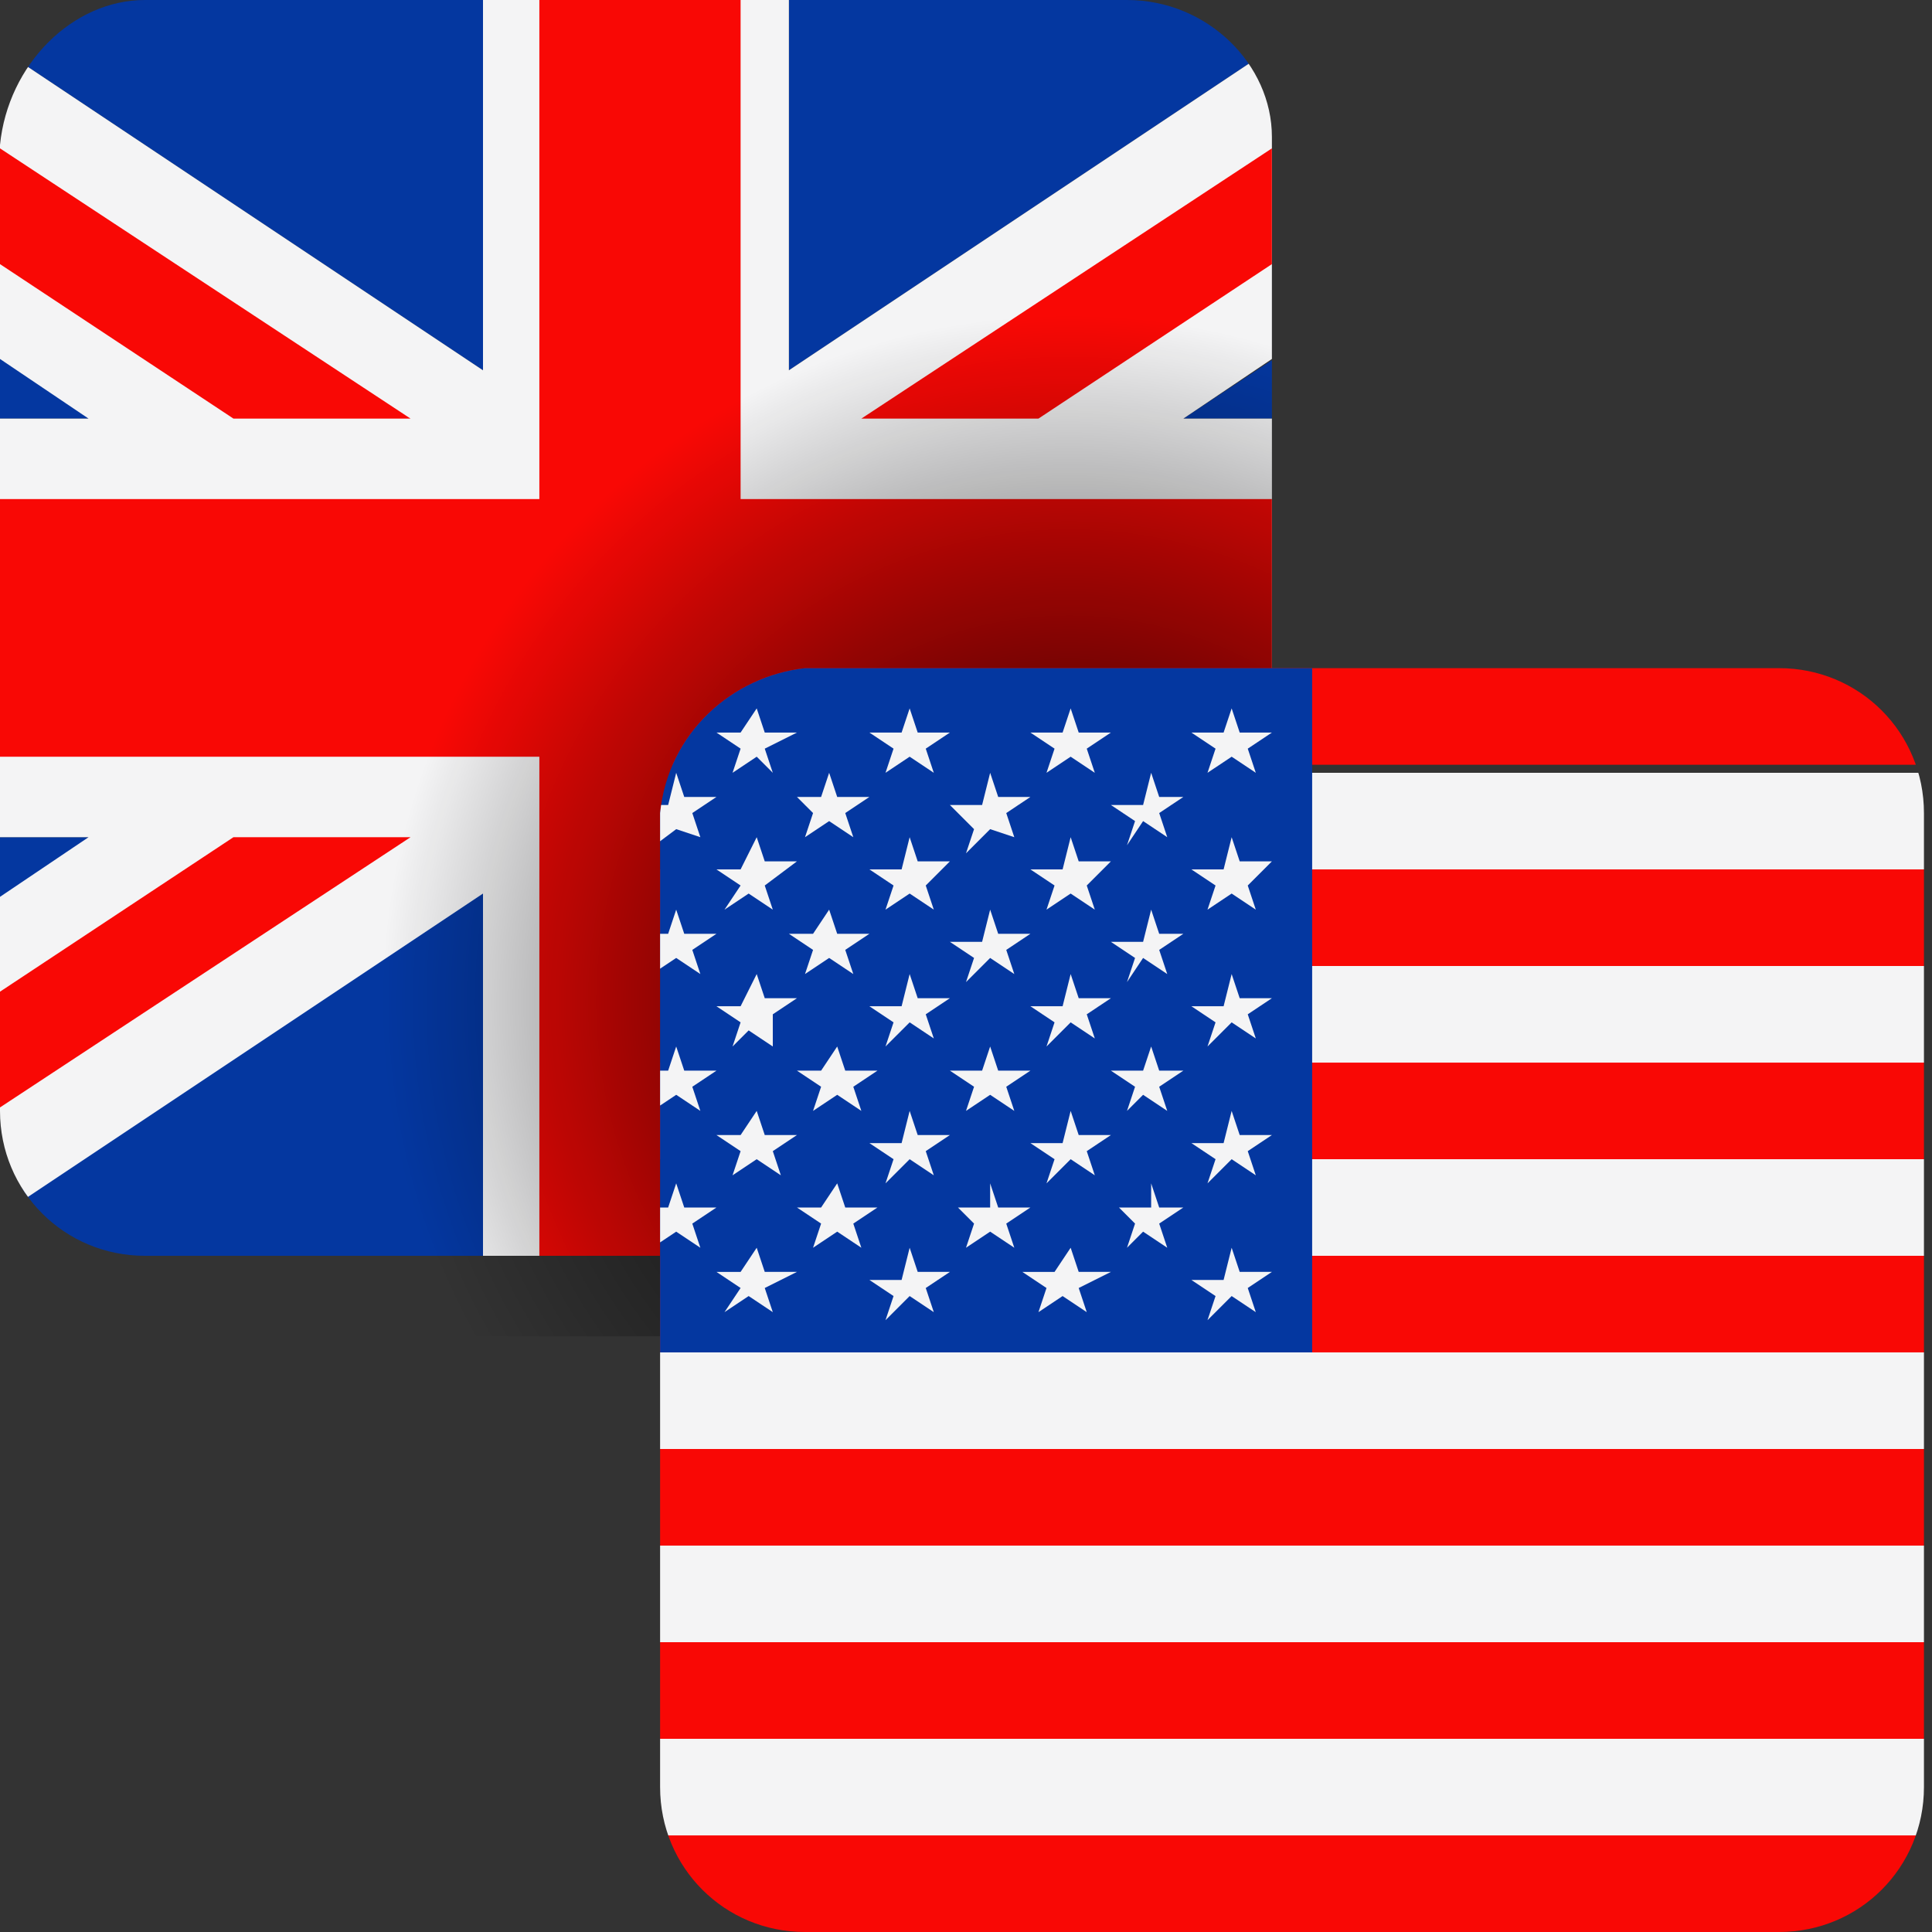
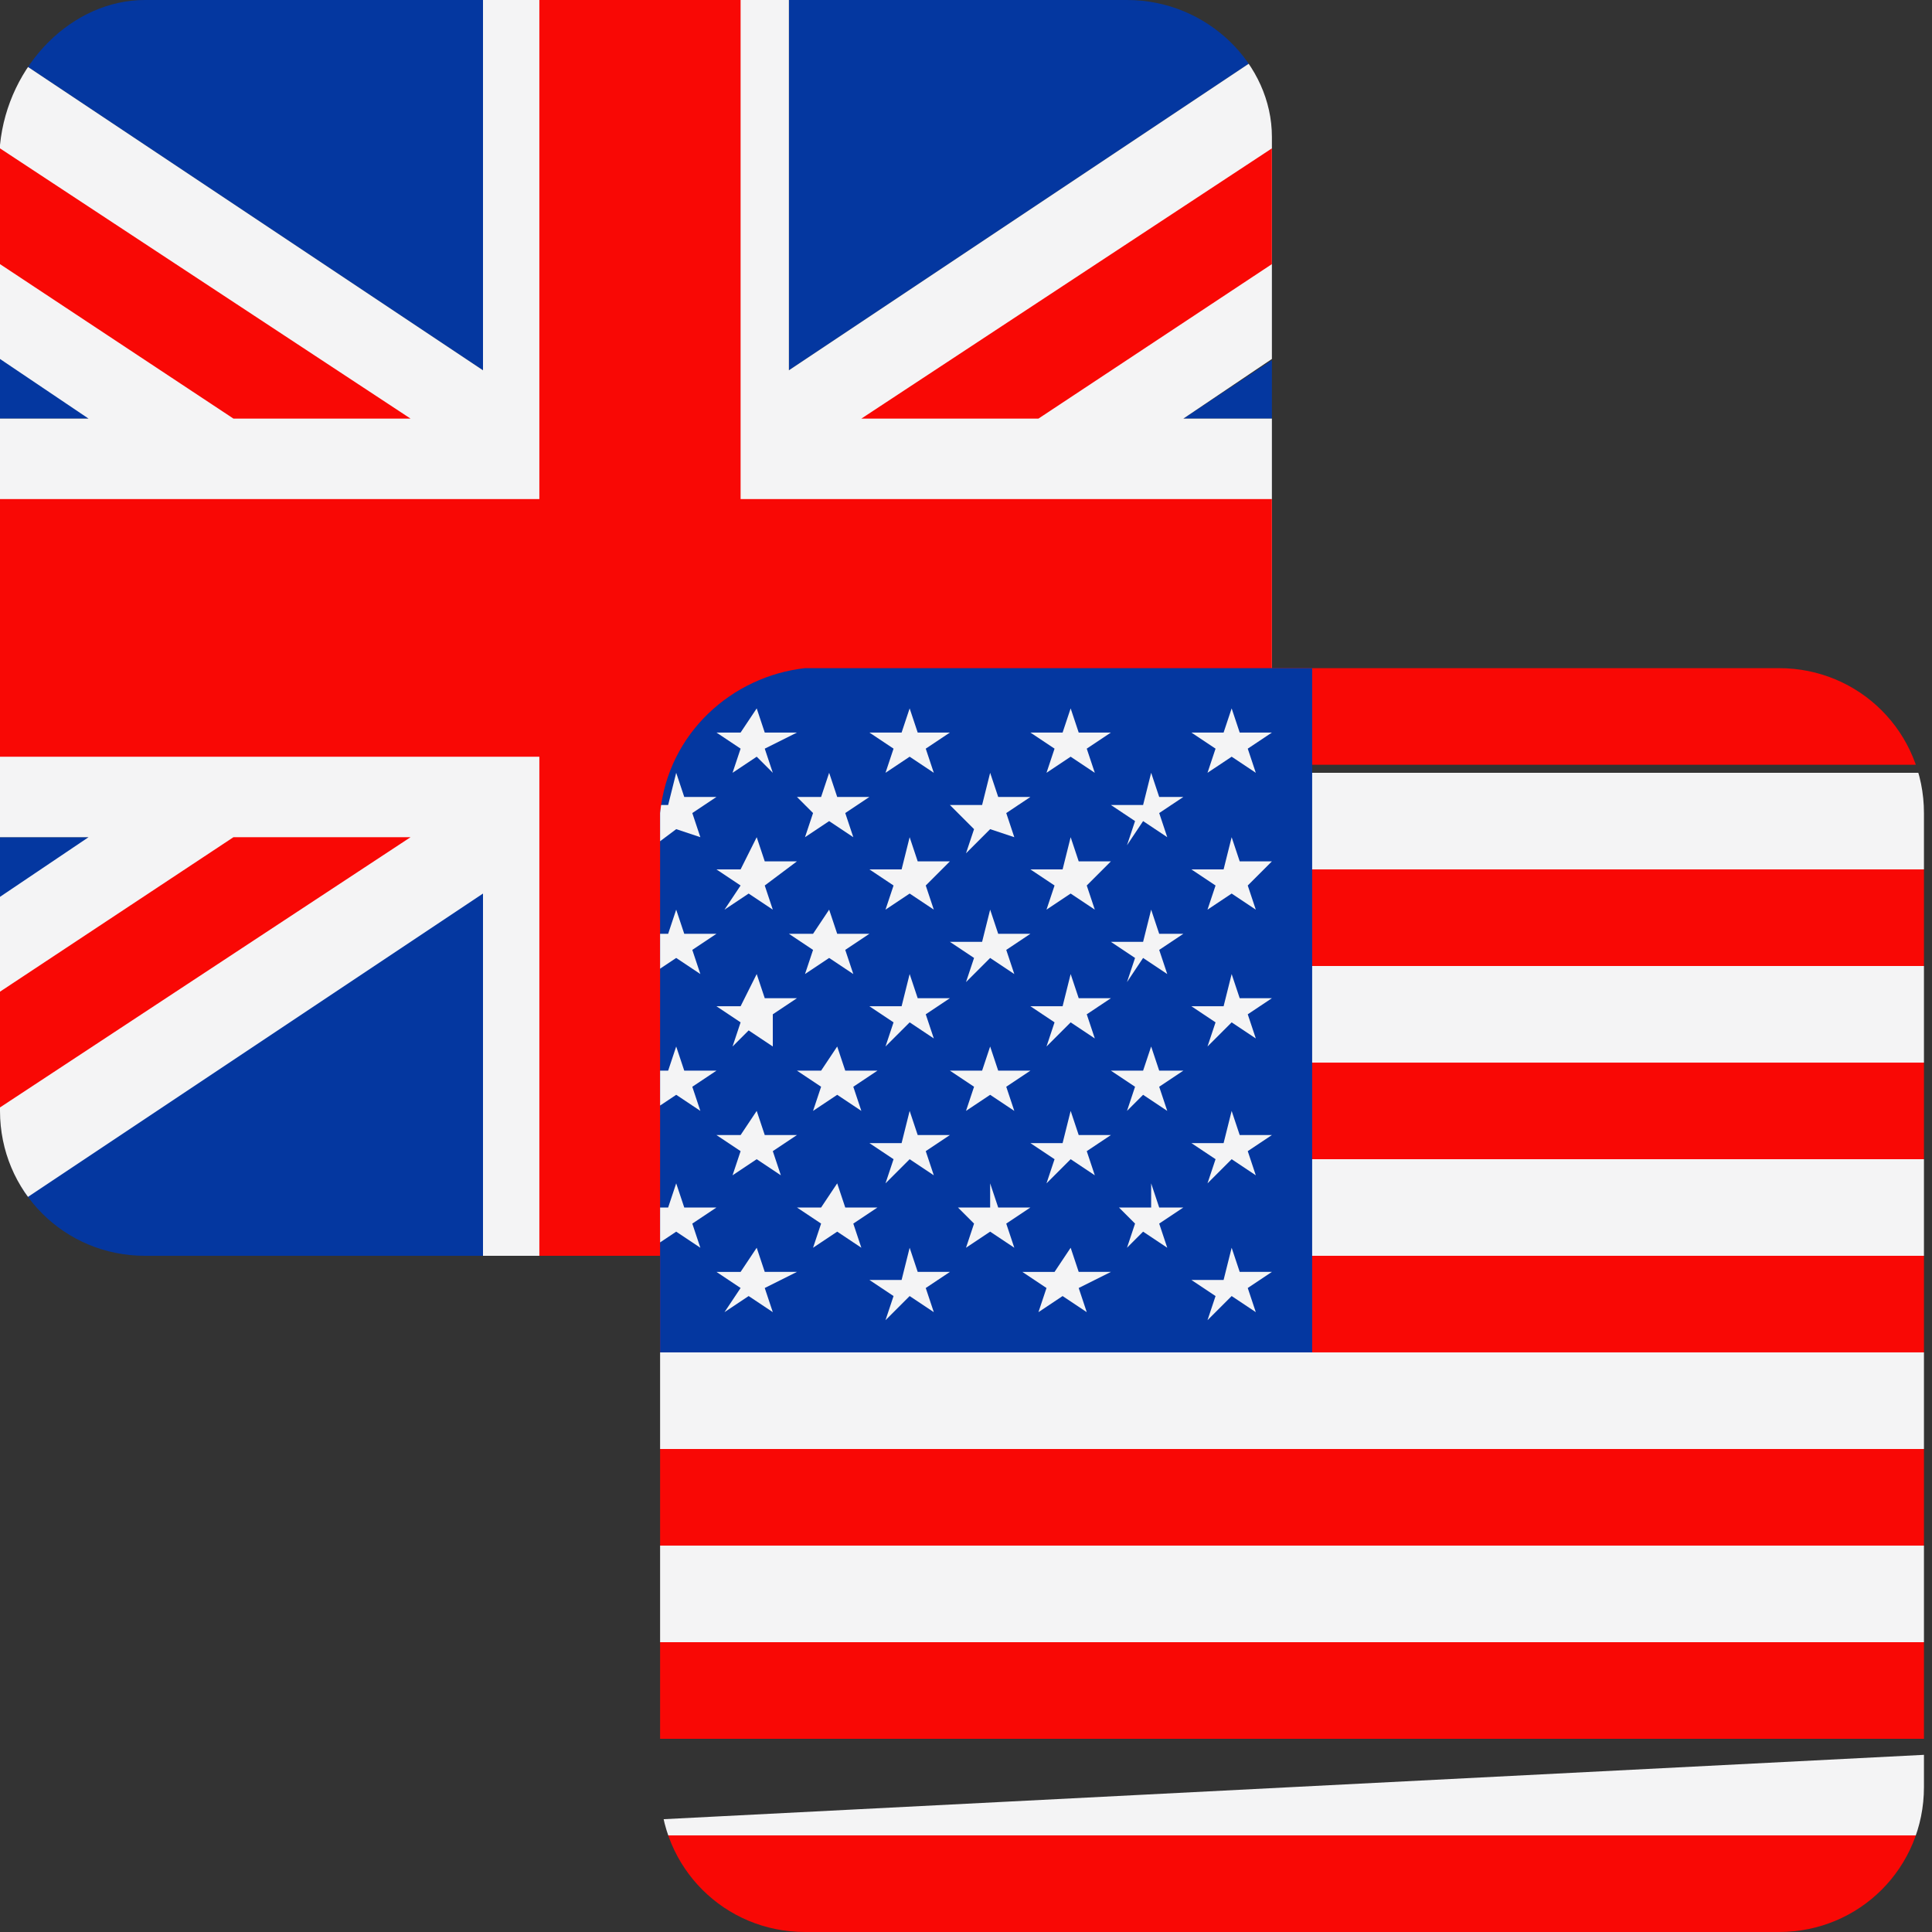
<svg xmlns="http://www.w3.org/2000/svg" xmlns:xlink="http://www.w3.org/1999/xlink" version="1.1" id="Layer_1" x="0px" y="0px" viewBox="0 0 24 24" style="enable-background:new 0 0 24 24;" xml:space="preserve">
  <rect x="0" y="0" width="24" height="24" fill="#333333" stroke="none" />
  <style type="text/css">
	.st0{clip-path:url(#SVGID_00000158718889650840146690000008437853140853303177_);}
	.st1{fill:#0437A0;}
	.st2{fill:#F4F4F5;}
	.st3{fill:#F90805;}
	.st4{clip-path:url(#SVGID_00000069388942460061015680000002294801801560231842_);}
	.st5{fill:url(#SVGID_00000020365083980726430200000007707153658334750140_);}
	.st6{clip-path:url(#SVGID_00000037651620823075509470000016212642644652582031_);}
</style>
  <g>
    <defs>
      <path id="SVGID_1_" d="M1.8,0H14c1,0,1.8,0.8,1.8,1.7c0,0,0,0,0,0v12.1c0,1-0.8,1.8-1.8,1.8l0,0H1.8c-1,0-1.8-0.8-1.8-1.8V1.8    C0.1,0.8,0.9,0,1.8,0z" />
    </defs>
    <clipPath id="SVGID_00000022530124647320635560000015729387359714743486_">
      <use xlink:href="#SVGID_1_" style="overflow:visible;" />
    </clipPath>
    <g style="clip-path:url(#SVGID_00000022530124647320635560000015729387359714743486_);">
      <path class="st1" d="M-0.9,0H6v4.6L-0.9,0z M9.8,0h6.9L9.8,4.6V0z M19.7,1.9v3.3h-5L19.7,1.9L19.7,1.9z M19.7,10.4v3.3l-5-3.3    H19.7z M16.8,15.6H9.9V11L16.8,15.6L16.8,15.6z M6,15.6h-7L6,11L6,15.6L6,15.6z M-3.8,13.7v-3.3h5L-3.8,13.7L-3.8,13.7z M-3.8,5.2    V1.9l5,3.3L-3.8,5.2z" />
      <polygon class="st2" points="19.6,13.7 14.7,10.4 19.6,10.4 19.6,5.2 14.7,5.2 19.6,1.9 19.6,0 16.7,0 9.8,4.6 9.8,0 7.9,0 6,0     6,4.6 -0.9,0 -3.8,0 -3.8,1.9 1.1,5.2 -3.8,5.2 -3.8,10.4 1.1,10.4 -3.8,13.7 -3.8,15.7 -0.9,15.7 6,11.1 6,15.7 7.9,15.7     9.8,15.7 9.8,11.1 16.7,15.7 19.6,15.7 19.6,13.7   " />
      <path class="st3" d="M9.2,0v6.2h10.5v3.2H9.2v6.2H6.7V9.4H-3.8V6.2H6.7V0H9.2z M19.7,14.9l-6.8-4.5h-2.3l7.9,5.2h1.1L19.7,14.9    L19.7,14.9z M12.9,5.2l6.8-4.5V0h-1.1l-7.9,5.2H12.9z M5.1,5.2L-2.8,0h-1.1v0.7l6.8,4.5H5.1z M2.9,10.4l-6.8,4.5v0.7h1.1l7.9-5.2    L2.9,10.4z" />
    </g>
  </g>
  <g>
    <defs>
      <path id="SVGID_00000029030159421424050750000009874584107691546543_" d="M1.8,1H14c1,0,1.8,0.8,1.8,1.7c0,0,0,0,0,0v12.1    c0,1-0.8,1.8-1.7,1.8c0,0,0,0,0,0H1.8c-1,0-1.8-0.8-1.8-1.8l0,0V2.7C0.1,1.7,0.9,1,1.8,1z" />
    </defs>
    <clipPath id="SVGID_00000159461582651297647740000000586029839180198833_">
      <use xlink:href="#SVGID_00000029030159421424050750000009874584107691546543_" style="overflow:visible;" />
    </clipPath>
    <g style="clip-path:url(#SVGID_00000159461582651297647740000000586029839180198833_);">
      <radialGradient id="SVGID_00000147912346370051940920000009746580540010623659_" cx="13.281" cy="13.55" r="10.284" gradientTransform="matrix(1 0 0 -1 0 26)" gradientUnits="userSpaceOnUse">
        <stop offset="0" style="stop-color:#000000" />
        <stop offset="0.83" style="stop-color:#000000;stop-opacity:0" />
      </radialGradient>
-       <path style="fill:url(#SVGID_00000147912346370051940920000009746580540010623659_);" d="M22.2,1H8.9C6.4,1,4.4,3,4.4,5.5v18.5    h17.8V1z" />
    </g>
  </g>
  <g>
    <defs>
      <path id="SVGID_00000051379080780222128650000011546470497309342888_" d="M10,8.3h12.1c1,0,1.8,0.8,1.8,1.8v12.1    c0,1-0.8,1.8-1.8,1.8H10c-1,0-1.8-0.8-1.8-1.8V10.1C8.3,9.1,9.1,8.4,10,8.3z" />
    </defs>
    <clipPath id="SVGID_00000122697543059538845050000001966664718591896212_">
      <use xlink:href="#SVGID_00000051379080780222128650000011546470497309342888_" style="overflow:visible;" />
    </clipPath>
    <g style="clip-path:url(#SVGID_00000122697543059538845050000001966664718591896212_);">
-       <path class="st2" d="M27.8,9.6v1.2H16.2V9.6H27.8z M27.8,12v1.2H16.2V12H27.8z M27.8,14.4v1.2H16.2v-1.2H27.8z M27.8,16.8V18H4.3    v-1.2H27.8z M27.8,19.2v1.2H4.3v-1.2H27.8z M27.8,21.6v1.2H4.3v-1.2L27.8,21.6z" />
+       <path class="st2" d="M27.8,9.6v1.2H16.2V9.6H27.8z M27.8,12v1.2H16.2V12H27.8z M27.8,14.4v1.2H16.2v-1.2H27.8z M27.8,16.8V18H4.3    v-1.2H27.8z M27.8,19.2v1.2H4.3v-1.2H27.8z M27.8,21.6v1.2H4.3L27.8,21.6z" />
      <path class="st3" d="M4.3,8.3h23.5v1.2H4.3V8.3z M4.3,22.8h23.5V24H4.3V22.8z M4.3,20.4h23.5v1.2H4.3V20.4L4.3,20.4z M4.3,18h23.5    v1.2H4.3C4.3,19.2,4.3,18,4.3,18z M4.3,15.6h23.5v1.2H4.3V15.6z M4.3,13.2h23.5v1.2H4.3C4.3,14.4,4.3,13.2,4.3,13.2z M4.3,10.8    h23.5V12H4.3V10.8z" />
      <polygon class="st1" points="4.4,8.3 16.3,8.3 16.3,16.8 4.4,16.8 4.4,8.3   " />
      <path class="st2" d="M15.3,8.8l0.1,0.3h0.4l-0.3,0.2l0.1,0.3l-0.3-0.2L15,9.6l0.1-0.3l-0.3-0.2h0.4L15.3,8.8L15.3,8.8z M5.4,12.1    l0.1,0.3h0.3l-0.3,0.2L5.7,13l-0.3-0.2L5.1,13l0.1-0.3l-0.3-0.2h0.4C5.3,12.5,5.4,12.1,5.4,12.1z M6.4,13l0.1,0.3h0.3l-0.3,0.2    l0.1,0.3l-0.2-0.2l-0.3,0.2l0.1-0.3l-0.3-0.2h0.3L6.4,13L6.4,13z M14.3,13l0.1,0.3h0.3l-0.3,0.2l0.1,0.3l-0.3-0.2L14,13.8l0.1-0.3    l-0.3-0.2h0.4L14.3,13z M12.3,13l0.1,0.3h0.4l-0.3,0.2l0.1,0.3l-0.3-0.2l-0.3,0.2l0.1-0.3l-0.3-0.2h0.4L12.3,13z M10.4,13l0.1,0.3    h0.4l-0.3,0.2l0.1,0.3l-0.3-0.2l-0.3,0.2l0.1-0.3l-0.3-0.2h0.3L10.4,13z M8.4,13l0.1,0.3h0.4l-0.3,0.2l0.1,0.3l-0.3-0.2l-0.3,0.2    l0.1-0.3l-0.3-0.2h0.4L8.4,13z M7.4,12.1l0.1,0.3h0.3l-0.3,0.2L7.6,13l-0.3-0.2L7,13l0.1-0.3l-0.3-0.2h0.4L7.4,12.1L7.4,12.1z     M13.3,12.1l0.1,0.3h0.4l-0.3,0.2l0.1,0.3l-0.3-0.2L13,13l0.1-0.3l-0.3-0.2h0.4L13.3,12.1z M15.3,12.1l0.1,0.3h0.4l-0.3,0.2    l0.1,0.3l-0.3-0.2L15,13l0.1-0.3l-0.3-0.2h0.4L15.3,12.1L15.3,12.1z M15.3,13.8l0.1,0.3h0.4l-0.3,0.2l0.1,0.3l-0.3-0.2L15,14.7    l0.1-0.3l-0.3-0.2h0.4L15.3,13.8L15.3,13.8z M13.3,13.8l0.1,0.3h0.4l-0.3,0.2l0.1,0.3l-0.3-0.2L13,14.7l0.1-0.3l-0.3-0.2h0.4    L13.3,13.8z M7.4,13.8l0.1,0.3h0.3l-0.3,0.2l0.1,0.3l-0.3-0.2L7,14.7l0.1-0.3l-0.3-0.2h0.4L7.4,13.8L7.4,13.8z M6.4,14.7L6.5,15    h0.3l-0.3,0.2l0.1,0.3l-0.2-0.2l-0.3,0.2l0.1-0.3L5.9,15h0.3L6.4,14.7L6.4,14.7z M14.3,14.7l0.1,0.3h0.3l-0.3,0.2l0.1,0.3    l-0.3-0.2L14,15.5l0.1-0.3L13.9,15h0.4L14.3,14.7z M12.3,14.7l0.1,0.3h0.4l-0.3,0.2l0.1,0.3l-0.3-0.2l-0.3,0.2l0.1-0.3L11.9,15    h0.4L12.3,14.7z M10.4,14.7l0.1,0.3h0.4l-0.3,0.2l0.1,0.3l-0.3-0.2l-0.3,0.2l0.1-0.3L9.9,15h0.3L10.4,14.7z M8.4,14.7L8.5,15h0.4    l-0.3,0.2l0.1,0.3l-0.3-0.2l-0.3,0.2l0.1-0.3L7.9,15h0.4L8.4,14.7z M5.4,13.8l0.1,0.3h0.3l-0.3,0.2l0.1,0.3l-0.3-0.2l-0.3,0.2    l0.1-0.3l-0.3-0.2h0.4C5.3,14.1,5.4,13.8,5.4,13.8z M5.4,15.5l0.1,0.3h0.3L5.6,16l0.1,0.3l-0.3-0.2l-0.3,0.2l0-0.4l-0.3-0.2h0.4    L5.4,15.5L5.4,15.5z M7.4,15.5l0.1,0.3h0.3L7.5,16l0.1,0.3l-0.3-0.2L7,16.3L7.1,16l-0.3-0.2h0.4L7.4,15.5L7.4,15.5z M13.3,15.5    l0.1,0.3h0.4L13.4,16l0.1,0.3l-0.3-0.2l-0.3,0.2l0.1-0.3l-0.3-0.2h0.4L13.3,15.5L13.3,15.5z M15.3,15.5l0.1,0.3h0.4L15.5,16    l0.1,0.3l-0.3-0.2L15,16.4l0.1-0.3l-0.3-0.2h0.4L15.3,15.5z M6.4,11.3l0.1,0.3h0.3l-0.3,0.2l0.1,0.3l-0.2-0.2l-0.3,0.2l0.1-0.3    l-0.3-0.2h0.3L6.4,11.3z M6.4,9.6l0.1,0.3h0.3l-0.3,0.2l0.1,0.3l-0.2-0.1l-0.3,0.2l0.1-0.3L5.9,10h0.3L6.4,9.6z M14.3,9.6l0.1,0.3    h0.3l-0.3,0.2l0.1,0.3l-0.3-0.2L14,10.5l0.1-0.3l-0.3-0.2h0.4L14.3,9.6z M12.3,9.6l0.1,0.3h0.4l-0.3,0.2l0.1,0.3l-0.3-0.1L12,10.6    l0.1-0.3L11.8,10h0.4L12.3,9.6L12.3,9.6z M10.3,9.6l0.1,0.3h0.4l-0.3,0.2l0.1,0.3l-0.3-0.2l-0.3,0.2l0.1-0.3L9.9,9.9h0.3L10.3,9.6    z M8.4,9.6l0.1,0.3h0.4l-0.3,0.2l0.1,0.3l-0.3-0.1L8,10.6l0.1-0.3L7.9,10h0.4L8.4,9.6L8.4,9.6z M5.4,10.4l0.1,0.3h0.3L5.6,11    l0.1,0.3l-0.3-0.2l-0.3,0.2L5.2,11l-0.3-0.2h0.4C5.3,10.8,5.4,10.4,5.4,10.4z M14.3,11.3l0.1,0.3h0.3l-0.3,0.2l0.1,0.3l-0.3-0.2    L14,12.2l0.1-0.3l-0.3-0.2h0.4L14.3,11.3z M12.3,11.3l0.1,0.3h0.4l-0.3,0.2l0.1,0.3l-0.3-0.2L12,12.2l0.1-0.3l-0.3-0.2h0.4    L12.3,11.3z M10.3,11.3l0.1,0.3h0.4l-0.3,0.2l0.1,0.3l-0.3-0.2l-0.3,0.2l0.1-0.3l-0.3-0.2h0.3L10.3,11.3z M8.4,11.3l0.1,0.3h0.4    l-0.3,0.2l0.1,0.3l-0.3-0.2l-0.3,0.2l0.1-0.3l-0.3-0.2h0.4L8.4,11.3z M7.4,10.4l0.1,0.3h0.3L7.5,11l0.1,0.3l-0.3-0.2L7,11.3    L7.1,11l-0.3-0.2h0.4L7.4,10.4L7.4,10.4z M7.4,8.8l0.1,0.3h0.3L7.5,9.3l0.1,0.3L7.3,9.4L7,9.6l0.1-0.3L6.9,9.1h0.4L7.4,8.8    L7.4,8.8z M5.4,8.8l0.1,0.3h0.3L5.6,9.3l0.1,0.3L5.4,9.4L5.1,9.6l0.1-0.3L4.9,9.1h0.4C5.3,9.1,5.4,8.8,5.4,8.8z M9.4,15.5l0.1,0.3    h0.4L9.5,16l0.1,0.3l-0.3-0.2l-0.3,0.2L9.2,16l-0.3-0.2h0.3L9.4,15.5L9.4,15.5z M9.4,13.8l0.1,0.3h0.4l-0.3,0.2l0.1,0.3l-0.3-0.2    l-0.3,0.2l0.1-0.3l-0.3-0.2h0.3L9.4,13.8L9.4,13.8z M9.4,12.1l0.1,0.3h0.4l-0.3,0.2L9.6,13l-0.3-0.2L9.1,13l0.1-0.3l-0.3-0.2h0.3    L9.4,12.1L9.4,12.1z M9.4,10.4l0.1,0.3h0.4L9.5,11l0.1,0.3l-0.3-0.2l-0.3,0.2L9.2,11l-0.3-0.2h0.3L9.4,10.4L9.4,10.4z M9.4,8.8    l0.1,0.3h0.4L9.5,9.3l0.1,0.3L9.4,9.4L9.1,9.6l0.1-0.3L8.9,9.1h0.3L9.4,8.8L9.4,8.8z M11.3,15.5l0.1,0.3h0.4L11.5,16l0.1,0.3    l-0.3-0.2L11,16.4l0.1-0.3l-0.3-0.2h0.4L11.3,15.5z M11.3,13.8l0.1,0.3h0.4l-0.3,0.2l0.1,0.3l-0.3-0.2L11,14.7l0.1-0.3l-0.3-0.2    h0.4L11.3,13.8z M11.3,12.1l0.1,0.3h0.4l-0.3,0.2l0.1,0.3l-0.3-0.2L11,13l0.1-0.3l-0.3-0.2h0.4L11.3,12.1z M11.3,10.4l0.1,0.3h0.4    L11.5,11l0.1,0.3l-0.3-0.2L11,11.3l0.1-0.3l-0.3-0.2h0.4L11.3,10.4z M11.3,8.8l0.1,0.3h0.4l-0.3,0.2l0.1,0.3l-0.3-0.2L11,9.6    l0.1-0.3l-0.3-0.2h0.4L11.3,8.8z M13.3,10.4l0.1,0.3h0.4L13.5,11l0.1,0.3l-0.3-0.2L13,11.3l0.1-0.3l-0.3-0.2h0.4L13.3,10.4z     M13.3,8.8l0.1,0.3h0.4l-0.3,0.2l0.1,0.3l-0.3-0.2L13,9.6l0.1-0.3l-0.3-0.2h0.4L13.3,8.8z M15.3,10.4l0.1,0.3h0.4L15.5,11l0.1,0.3    l-0.3-0.2L15,11.3l0.1-0.3l-0.3-0.2h0.4L15.3,10.4z" />
    </g>
  </g>
</svg>